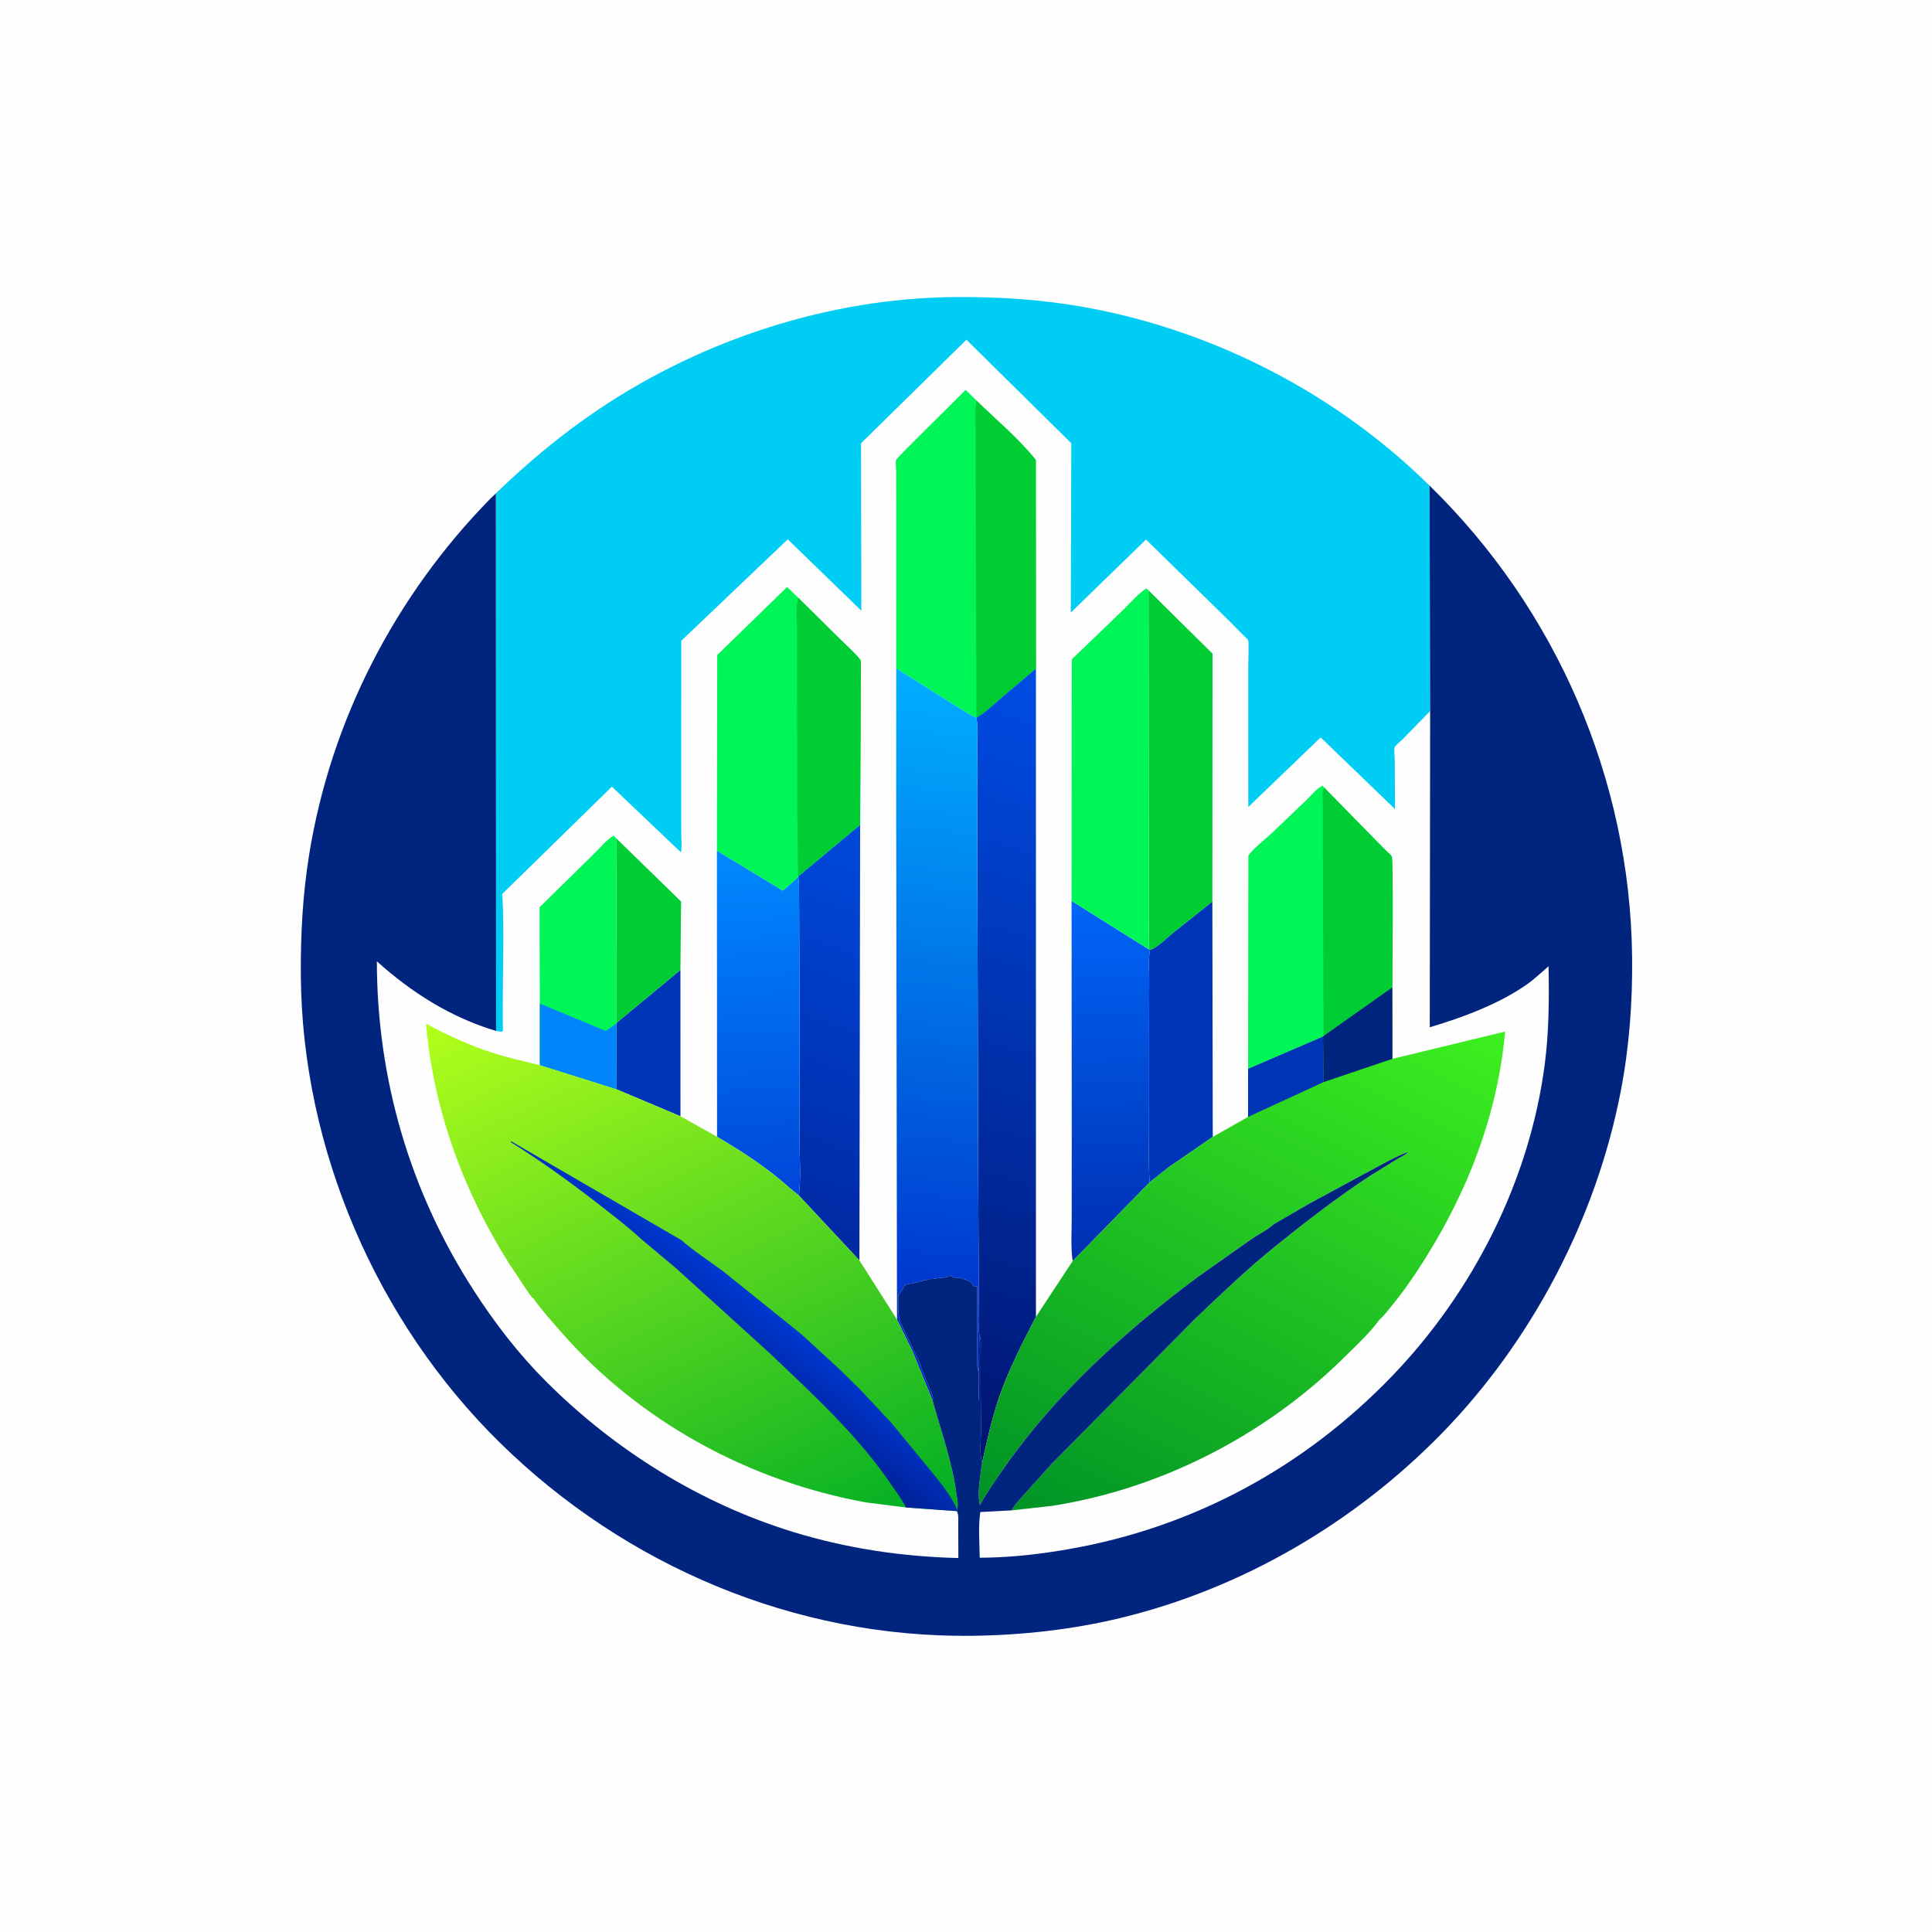
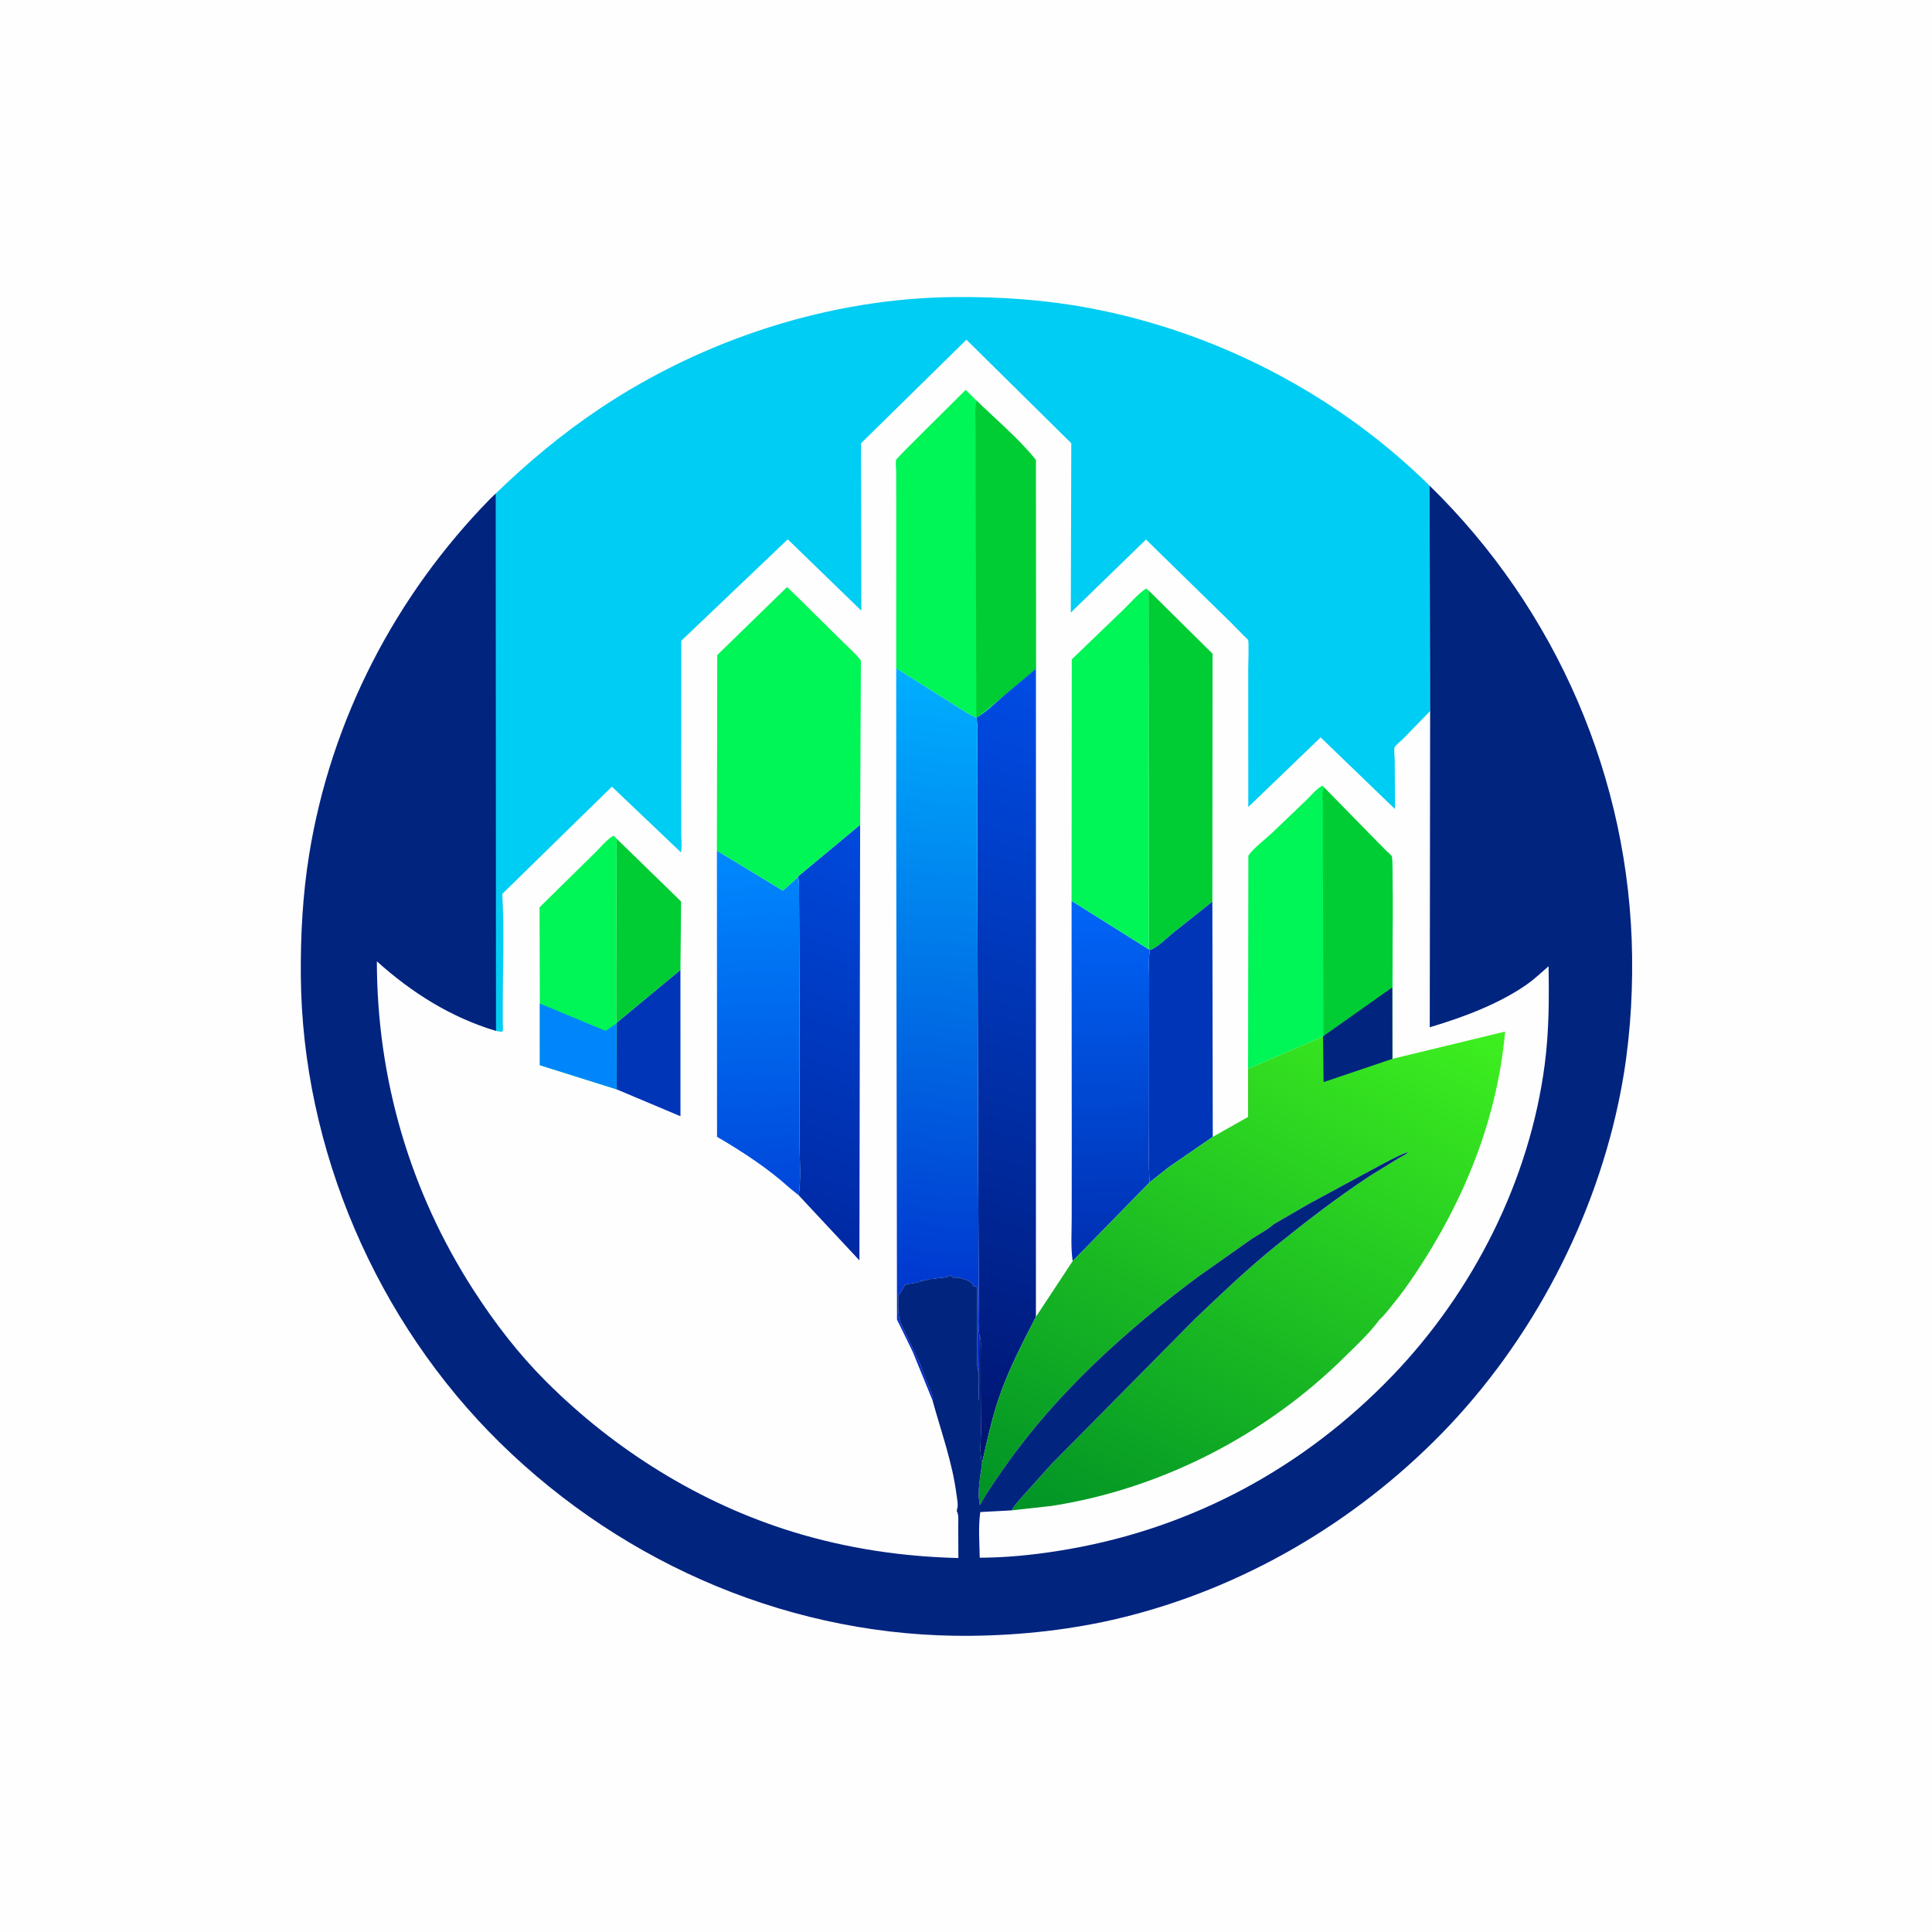
<svg xmlns="http://www.w3.org/2000/svg" version="1.1" style="display: block;" viewBox="0 0 2048 2048" width="1024" height="1024">
  <defs>
    <linearGradient id="Gradient1" gradientUnits="userSpaceOnUse" x1="818.341" y1="1297.2" x2="960.229" y2="897.17">
      <stop class="stop0" offset="0" stop-opacity="1" stop-color="rgb(0,41,163)" />
      <stop class="stop1" offset="1" stop-opacity="1" stop-color="rgb(0,73,220)" />
    </linearGradient>
    <linearGradient id="Gradient2" gradientUnits="userSpaceOnUse" x1="1179.07" y1="1330.47" x2="1174.27" y2="957.52">
      <stop class="stop0" offset="0" stop-opacity="1" stop-color="rgb(0,47,178)" />
      <stop class="stop1" offset="1" stop-opacity="1" stop-color="rgb(0,101,248)" />
    </linearGradient>
    <linearGradient id="Gradient3" gradientUnits="userSpaceOnUse" x1="815.657" y1="1264.84" x2="792.963" y2="902.995">
      <stop class="stop0" offset="0" stop-opacity="1" stop-color="rgb(0,70,218)" />
      <stop class="stop1" offset="1" stop-opacity="1" stop-color="rgb(0,137,255)" />
    </linearGradient>
    <linearGradient id="Gradient4" gradientUnits="userSpaceOnUse" x1="942.962" y1="1512.15" x2="1164.44" y2="732.441">
      <stop class="stop0" offset="0" stop-opacity="1" stop-color="rgb(0,21,113)" />
      <stop class="stop1" offset="1" stop-opacity="1" stop-color="rgb(0,76,229)" />
    </linearGradient>
    <linearGradient id="Gradient5" gradientUnits="userSpaceOnUse" x1="953.471" y1="1480.4" x2="1033.01" y2="717.551">
      <stop class="stop0" offset="0" stop-opacity="1" stop-color="rgb(0,34,199)" />
      <stop class="stop1" offset="1" stop-opacity="1" stop-color="rgb(0,175,255)" />
    </linearGradient>
    <linearGradient id="Gradient6" gradientUnits="userSpaceOnUse" x1="1159.17" y1="1655.02" x2="1472.49" y2="1032.81">
      <stop class="stop0" offset="0" stop-opacity="1" stop-color="rgb(0,146,38)" />
      <stop class="stop1" offset="1" stop-opacity="1" stop-color="rgb(62,240,31)" />
    </linearGradient>
    <linearGradient id="Gradient7" gradientUnits="userSpaceOnUse" x1="585.305" y1="1025.06" x2="876.062" y2="1661.06">
      <stop class="stop0" offset="0" stop-opacity="1" stop-color="rgb(179,255,27)" />
      <stop class="stop1" offset="1" stop-opacity="1" stop-color="rgb(0,174,37)" />
    </linearGradient>
    <linearGradient id="Gradient8" gradientUnits="userSpaceOnUse" x1="766.791" y1="1447.04" x2="813.576" y2="1385.73">
      <stop class="stop0" offset="0" stop-opacity="1" stop-color="rgb(0,33,153)" />
      <stop class="stop1" offset="1" stop-opacity="1" stop-color="rgb(0,56,209)" />
    </linearGradient>
  </defs>
  <path transform="translate(0,0)" fill="rgb(254,254,254)" d="M -0 -0 L 2048 0 L 2048 2048 L -0 2048 L -0 -0 z" />
  <path transform="translate(0,0)" fill="rgb(254,254,254)" d="M 525.643 522.992 C 560.161 489.699 596.263 459.498 636.209 432.845 C 746.11 359.519 879.73 315.985 1012.12 314.89 C 1059.6 314.498 1107.12 317.655 1153.87 326.371 C 1289.22 351.609 1417.19 418.028 1515.36 514.738 C 1649.78 645.976 1727.85 825.824 1730.1 1013.93 C 1730.67 1061.73 1727.16 1109.47 1718.12 1156.48 C 1692.24 1291.12 1624.05 1421.53 1528.18 1519.64 C 1435.91 1614.05 1317.26 1683.64 1188.69 1714.91 C 1136.95 1727.49 1083.16 1733.4 1029.96 1734.02 C 842.906 1736.18 663.353 1660.19 530.261 1529.67 C 399.225 1401.16 320.385 1218.26 318.889 1034.61 C 318.537 991.471 320.853 948.378 327.739 905.736 C 350.751 763.236 419.026 631.359 519.891 528.5 L 525.643 522.992 z" />
  <path transform="translate(0,0)" fill="rgb(0,53,184)" d="M 721.285 1028.16 L 721.331 1183.27 L 653.594 1154.73 L 653.421 1085 L 654.018 1083.88 L 721.285 1028.16 z" />
  <path transform="translate(0,0)" fill="rgb(0,204,51)" d="M 653.623 889.036 L 721.993 955.642 L 721.285 1028.16 L 654.018 1083.88 C 652.638 1079.71 653.275 1073.57 653.23 1069.1 L 653.164 1033.8 L 653.623 889.036 z" />
  <path transform="translate(0,0)" fill="rgb(0,53,184)" d="M 1218.98 1007.06 C 1227.41 1003.97 1236.69 994.303 1243.83 988.528 L 1285.16 955.655 L 1285.58 1205.12 L 1238.75 1237.39 L 1218.66 1253.33 C 1217.31 1233.61 1218.05 1213.55 1218.04 1193.78 L 1218.09 1092.6 L 1218.18 1037.56 C 1218.21 1027.82 1217.17 1016.61 1218.98 1007.06 z" />
  <path transform="translate(0,0)" fill="rgb(0,245,86)" d="M 572.231 1063.81 L 571.95 961.78 L 630.538 904.173 C 636.061 898.807 643.867 889.176 650.5 885.836 L 653.623 889.036 L 653.164 1033.8 L 653.23 1069.1 C 653.275 1073.57 652.638 1079.71 654.018 1083.88 L 653.421 1085 L 653.594 1154.73 L 572.254 1129.16 L 572.231 1063.81 z" />
  <path transform="translate(0,0)" fill="rgb(0,133,251)" d="M 572.231 1063.81 L 641.957 1092.78 L 653.421 1085 L 653.594 1154.73 L 572.254 1129.16 L 572.231 1063.81 z" />
  <path transform="translate(0,0)" fill="rgb(0,204,51)" d="M 1217.48 625.82 L 1285.35 692.924 L 1285.16 955.655 L 1243.83 988.528 C 1236.69 994.303 1227.41 1003.97 1218.98 1007.06 L 1217.85 1006.42 L 1217.48 625.82 z" />
  <path transform="translate(0,0)" fill="url(#Gradient1)" d="M 846.01 928.98 L 911.783 874.267 L 911.021 1336.07 L 846.693 1267.11 C 849.372 1248.93 847.504 1228.01 847.57 1209.56 L 847.521 1080.5 L 847.196 975.521 L 847.027 947.67 C 846.983 941.74 847.442 935.553 846.016 929.782 L 846.01 928.98 z" />
  <path transform="translate(0,0)" fill="url(#Gradient2)" d="M 1135.91 954.969 L 1217.85 1006.42 L 1218.98 1007.06 C 1217.17 1016.61 1218.21 1027.82 1218.18 1037.56 L 1218.09 1092.6 L 1218.04 1193.78 C 1218.05 1213.55 1217.31 1233.61 1218.66 1253.33 L 1137.07 1336.81 C 1134.91 1322.35 1136.04 1306.42 1136.04 1291.75 L 1136.1 1214.68 L 1135.91 954.969 z" />
  <path transform="translate(0,0)" fill="rgb(0,245,86)" d="M 1135.91 954.969 L 1136.13 698.929 L 1190.71 646.435 C 1198.29 639.076 1206.23 629.617 1215 623.777 L 1217.48 625.82 L 1217.85 1006.42 L 1135.91 954.969 z" />
  <path transform="translate(0,0)" fill="url(#Gradient3)" d="M 759.949 901.677 L 829.847 944.087 L 846.016 929.782 C 847.442 935.553 846.983 941.74 847.027 947.67 L 847.196 975.521 L 847.521 1080.5 L 847.57 1209.56 C 847.504 1228.01 849.372 1248.93 846.693 1267.11 L 837.133 1259.35 C 813.71 1238.16 787.244 1221.03 760.096 1205.04 L 759.949 901.677 z" />
  <path transform="translate(0,0)" fill="rgb(0,245,86)" d="M 1323.01 1133.02 L 1323.3 906.935 C 1329.68 898.241 1340.87 890.06 1348.88 882.5 L 1385.02 847.943 C 1389.53 843.605 1396.32 835.181 1402 832.826 L 1403.95 835.134 L 1457.48 889.822 L 1469.88 902.343 C 1471.32 903.806 1474.26 906.096 1475.26 907.786 C 1477.16 910.963 1475.95 1033.82 1475.94 1046.55 L 1403.01 1098.1 L 1402.46 1098.77 L 1323.01 1133.02 z" />
  <path transform="translate(0,0)" fill="rgb(0,204,51)" d="M 1403.95 835.134 L 1457.48 889.822 L 1469.88 902.343 C 1471.32 903.806 1474.26 906.096 1475.26 907.786 C 1477.16 910.963 1475.95 1033.82 1475.94 1046.55 L 1403.01 1098.1 L 1402.29 896.983 L 1402.34 854.325 C 1402.34 849.498 1401.39 842.646 1402.43 838.053 C 1402.76 836.608 1403.18 836.201 1403.95 835.134 z" />
  <path transform="translate(0,0)" fill="rgb(0,245,86)" d="M 759.949 901.677 L 760.302 694.399 L 834.354 622.25 L 846.291 633.789 L 891.253 678.259 C 898.332 685.311 906.632 692.305 912.607 700.281 L 911.783 874.267 L 846.01 928.98 L 846.016 929.782 L 829.847 944.087 L 759.949 901.677 z" />
-   <path transform="translate(0,0)" fill="rgb(0,204,51)" d="M 846.291 633.789 L 891.253 678.259 C 898.332 685.311 906.632 692.305 912.607 700.281 L 911.783 874.267 L 846.01 928.98 L 845.067 855.973 L 845.006 743.915 L 844.98 671.589 C 844.977 660.556 843.009 644.037 846.291 633.789 z" />
  <path transform="translate(0,0)" fill="rgb(0,245,86)" d="M 950.016 708.417 L 950.044 538.674 L 949.974 500.237 C 949.964 496.814 949.114 490.506 949.928 487.432 C 950.485 485.327 1015.52 421.747 1023.63 413.288 L 1035.28 424.771 C 1056 445.089 1079.94 464.886 1097.98 487.554 L 1098.14 708.85 L 1063.58 737.909 C 1054.55 745.737 1045.37 754.777 1035.02 760.797 C 1026.79 757.511 1018.98 751.78 1011.39 747.176 L 950.016 708.417 z" />
-   <path transform="translate(0,0)" fill="rgb(0,204,51)" d="M 1035.02 760.797 L 1034.23 510.627 L 1034.24 456.524 C 1034.23 446.577 1032.96 434.366 1035.28 424.771 C 1056 445.089 1079.94 464.886 1097.98 487.554 L 1098.14 708.85 L 1063.58 737.909 C 1054.55 745.737 1045.37 754.777 1035.02 760.797 z" />
+   <path transform="translate(0,0)" fill="rgb(0,204,51)" d="M 1035.02 760.797 L 1034.23 510.627 L 1034.24 456.524 C 1034.23 446.577 1032.96 434.366 1035.28 424.771 C 1056 445.089 1079.94 464.886 1097.98 487.554 L 1098.14 708.85 L 1063.58 737.909 z" />
  <path transform="translate(0,0)" fill="url(#Gradient4)" d="M 1035.02 760.797 C 1045.37 754.777 1054.55 745.737 1063.58 737.909 L 1098.14 708.85 L 1098.12 1395.89 C 1083.91 1423.54 1069.54 1451.1 1059.34 1480.56 C 1051.43 1503.42 1046.39 1526.89 1041.1 1550.44 C 1038.21 1540.99 1039.78 1527.58 1039.83 1517.53 L 1039.52 1463.76 L 1039.58 1433.3 C 1039.57 1427.21 1040.41 1420.5 1038.06 1414.8 C 1037.31 1410.73 1037.91 1405.15 1037.86 1400.91 L 1037.55 1370.75 L 1036.91 1244.07 L 1035.81 833.734 C 1036.64 820.328 1035.93 806.39 1035.92 792.927 C 1035.92 782.568 1036.98 770.899 1035.02 760.797 z" />
  <path transform="translate(0,0)" fill="url(#Gradient5)" d="M 950.016 708.417 L 1011.39 747.176 C 1018.98 751.78 1026.79 757.511 1035.02 760.797 C 1036.98 770.899 1035.92 782.568 1035.92 792.927 C 1035.93 806.39 1036.64 820.328 1035.81 833.734 L 1036.91 1244.07 L 1037.55 1370.75 L 1037.86 1400.91 C 1037.91 1405.15 1037.31 1410.73 1038.06 1414.8 L 1037.68 1461.65 C 1037.65 1469.19 1038.3 1477.5 1037.25 1484.94 C 1036.88 1477.96 1038.61 1452.92 1036 1449 L 1036 1364.5 C 1034.32 1363.56 1034 1363.3 1032 1363.34 L 1031.29 1361.98 C 1028.87 1357.91 1024.3 1356.58 1020 1355.45 L 1018.15 1354.92 C 1015.53 1354.22 1012.74 1354.3 1010.04 1354.26 L 1008.04 1351.79 C 1002.42 1355.23 997.312 1354.1 991.002 1355.47 C 989.01 1355.9 987.031 1355.92 985.01 1355.81 L 983.359 1356.7 L 980.349 1356.88 C 978.868 1357.04 979.085 1357.14 977.7 1358.01 L 976.276 1357.82 L 974.7 1359.05 L 973.139 1359.14 L 971.339 1359.59 C 969.184 1360.09 966.999 1360.57 964.798 1360.79 C 962.87 1360.98 961.007 1361.62 959.152 1362.16 L 958.764 1363.12 C 957.633 1365.49 955.676 1368.03 954.336 1370.38 L 952.21 1373.12 C 952.195 1382.51 951.416 1391.58 954.187 1400.55 L 954.524 1402.05 L 974.991 1444.88 C 975.934 1446.71 975.334 1445.55 976.114 1448.02 C 978.809 1456.56 982.708 1465.14 986 1473.5 C 987.186 1476.51 989.911 1481.13 988.66 1484.2 L 988.458 1484.23 L 967.49 1432.82 L 950.862 1398.82 L 950.018 873.103 L 950.016 708.417 z" />
  <path transform="translate(0,0)" fill="url(#Gradient6)" d="M 1403.01 1098.1 L 1475.94 1046.55 L 1476.03 1122.42 L 1595.49 1093.5 C 1587.2 1186.24 1552.24 1272.23 1500.93 1349.3 C 1492.9 1361.36 1484.42 1373.14 1475.2 1384.32 C 1471.19 1389.17 1467 1394.83 1462.25 1398.95 C 1451.72 1413.42 1437.12 1426.82 1424.35 1439.41 C 1341.22 1521.42 1230.92 1578.18 1115.39 1596.26 L 1072.53 1601.04 C 1074.92 1595.84 1079.62 1591.23 1083.32 1586.83 L 1114.98 1551.62 L 1266.1 1398.7 C 1294.26 1371.88 1322.24 1344.99 1352.56 1320.58 C 1384.74 1294.61 1417.59 1269.26 1452.17 1246.53 L 1482.55 1227.78 C 1485.23 1226.17 1491.2 1223.61 1492.5 1221.15 C 1479.01 1226.13 1466.12 1233.78 1453.39 1240.45 L 1387.26 1276.23 L 1350.15 1297.72 L 1349.19 1298.58 C 1342.74 1304.25 1333.56 1308.72 1326.39 1313.63 L 1269.97 1353.41 C 1193.92 1409.9 1120.04 1476.71 1065.46 1554.51 C 1056.15 1567.8 1046.5 1581.25 1038.76 1595.53 C 1035.54 1581.26 1039.41 1564.67 1041.1 1550.44 C 1046.39 1526.89 1051.43 1503.42 1059.34 1480.56 C 1069.54 1451.1 1083.91 1423.54 1098.12 1395.89 L 1137.07 1336.81 L 1218.66 1253.33 L 1238.75 1237.39 L 1285.58 1205.12 L 1322.99 1183.98 L 1323.01 1133.02 L 1402.46 1098.77 L 1403.01 1098.1 z" />
-   <path transform="translate(0,0)" fill="rgb(0,53,184)" d="M 1402.46 1098.77 L 1403.08 1147.06 L 1322.99 1183.98 L 1323.01 1133.02 L 1402.46 1098.77 z" />
  <path transform="translate(0,0)" fill="rgb(1,36,127)" d="M 1403.01 1098.1 L 1475.94 1046.55 L 1476.03 1122.42 L 1403.08 1147.06 L 1402.46 1098.77 L 1403.01 1098.1 z" />
-   <path transform="translate(0,0)" fill="url(#Gradient7)" d="M 565.497 1376.4 L 564.735 1375.93 C 562.104 1373.6 559.578 1369.1 557.5 1366.21 L 539.465 1339.13 C 491.04 1262.18 459.379 1176.07 451.629 1085.16 C 473.688 1097.13 496.873 1107.74 520.74 1115.57 C 537.526 1121.08 555.089 1124.96 572.254 1129.16 L 653.594 1154.73 L 721.331 1183.27 L 760.096 1205.04 C 787.244 1221.03 813.71 1238.16 837.133 1259.35 L 846.693 1267.11 L 911.021 1336.07 L 950.862 1398.82 L 967.49 1432.82 L 988.458 1484.23 C 997.64 1517.71 1009.52 1549.82 1013.96 1584.5 C 1014.57 1589.24 1016.12 1595.65 1014.43 1600.2 L 1014.25 1601.84 L 960.241 1597.97 L 917.857 1592.6 C 794.18 1570.14 677.645 1506.97 594.778 1411.91 C 584.798 1400.46 574.159 1388.9 565.497 1376.4 z" />
-   <path transform="translate(0,0)" fill="url(#Gradient8)" d="M 678.884 1312.71 C 664.332 1299.34 648.411 1287.25 632.816 1275.13 C 603.176 1252.11 572.951 1230.43 541.13 1210.5 L 542 1209.89 L 722.023 1314.44 C 735.771 1326.47 751.932 1336.7 766.597 1347.67 L 849.355 1414.21 L 888.938 1450.54 L 903.734 1464.98 C 904.712 1465.94 907.05 1468.85 908.286 1469.27 L 944.298 1507.63 L 993.094 1566.91 C 1000.89 1577.35 1009.66 1587.98 1014.43 1600.2 L 1014.25 1601.84 L 960.241 1597.97 C 956.838 1590.33 951.038 1583 946.374 1576.05 C 910.18 1522.12 862.084 1478.47 815.437 1433.95 L 717.436 1345.09 L 678.884 1312.71 z" />
  <path transform="translate(0,0)" fill="rgb(0,205,243)" d="M 525.643 522.992 C 560.161 489.699 596.263 459.498 636.209 432.845 C 746.11 359.519 879.73 315.985 1012.12 314.89 C 1059.6 314.498 1107.12 317.655 1153.87 326.371 C 1289.22 351.609 1417.19 418.028 1515.36 514.738 L 1516.01 753.719 L 1486.89 783.625 C 1485.11 785.423 1479.02 790.306 1478.39 792.086 C 1477.45 794.741 1478.46 802.726 1478.48 805.877 L 1478.76 857.648 L 1399.94 781.669 L 1323.24 855.464 L 1323.16 710.077 C 1323.16 706.363 1323.96 680.145 1323.14 678.668 C 1322.26 677.097 1319.45 674.845 1318.14 673.493 L 1304.46 659.606 L 1214.81 571.918 L 1135.1 649.361 L 1135.61 469.863 L 1024.47 360.115 L 912.704 469.896 L 913.059 647.35 L 835.049 571.698 L 722.203 679.23 L 722.12 842.675 L 722.184 884.589 C 722.191 890.559 723.088 897.78 721.844 903.544 L 648.619 833.876 L 532.468 947.552 C 534.573 985.764 532.936 1024.97 532.972 1063.27 L 532.992 1085.53 C 532.993 1087.23 533.489 1091.16 532.997 1092.5 C 532.808 1093.01 532.332 1093.37 532 1093.81 L 525.85 1092.86 L 525.643 522.992 z" />
  <path transform="translate(0,0)" fill="rgb(1,36,127)" d="M 1515.36 514.738 C 1649.78 645.976 1727.85 825.824 1730.1 1013.93 C 1730.67 1061.73 1727.16 1109.47 1718.12 1156.48 C 1692.24 1291.12 1624.05 1421.53 1528.18 1519.64 C 1435.91 1614.05 1317.26 1683.64 1188.69 1714.91 C 1136.95 1727.49 1083.16 1733.4 1029.96 1734.02 C 842.906 1736.18 663.353 1660.19 530.261 1529.67 C 399.225 1401.16 320.385 1218.26 318.889 1034.61 C 318.537 991.471 320.853 948.378 327.739 905.736 C 350.751 763.236 419.026 631.359 519.891 528.5 L 525.643 522.992 L 525.85 1092.86 C 478.029 1078.52 436.403 1052.31 399.488 1019.01 C 399.632 1143.65 434.573 1263.28 502.252 1368.05 C 524.667 1402.75 549.828 1435.42 579.099 1464.66 C 651.822 1537.31 742.526 1593.85 841 1624 C 898.161 1641.5 956.271 1650.1 1015.9 1651.58 L 1015.79 1616.83 C 1015.76 1612.33 1016.52 1605.78 1014.25 1601.84 L 1014.43 1600.2 C 1016.12 1595.65 1014.57 1589.24 1013.96 1584.5 C 1009.52 1549.82 997.64 1517.71 988.458 1484.23 L 988.66 1484.2 C 989.911 1481.13 987.186 1476.51 986 1473.5 C 982.708 1465.14 978.809 1456.56 976.114 1448.02 C 975.334 1445.55 975.934 1446.71 974.991 1444.88 L 954.524 1402.05 L 954.187 1400.55 C 951.416 1391.58 952.195 1382.51 952.21 1373.12 L 954.336 1370.38 C 955.676 1368.03 957.633 1365.49 958.764 1363.12 L 959.152 1362.16 C 961.007 1361.62 962.87 1360.98 964.798 1360.79 C 966.999 1360.57 969.184 1360.09 971.339 1359.59 L 973.139 1359.14 L 974.7 1359.05 L 976.276 1357.82 L 977.7 1358.01 C 979.085 1357.14 978.868 1357.04 980.349 1356.88 L 983.359 1356.7 L 985.01 1355.81 C 987.031 1355.92 989.01 1355.9 991.002 1355.47 C 997.312 1354.1 1002.42 1355.23 1008.04 1351.79 L 1010.04 1354.26 C 1012.74 1354.3 1015.53 1354.22 1018.15 1354.92 L 1020 1355.45 C 1024.3 1356.58 1028.87 1357.91 1031.29 1361.98 L 1032 1363.34 C 1034 1363.3 1034.32 1363.56 1036 1364.5 L 1036 1449 C 1038.61 1452.92 1036.88 1477.96 1037.25 1484.94 C 1038.3 1477.5 1037.65 1469.19 1037.68 1461.65 L 1038.06 1414.8 C 1040.41 1420.5 1039.57 1427.21 1039.58 1433.3 L 1039.52 1463.76 L 1039.83 1517.53 C 1039.78 1527.58 1038.21 1540.99 1041.1 1550.44 C 1039.41 1564.67 1035.54 1581.26 1038.76 1595.53 C 1046.5 1581.25 1056.15 1567.8 1065.46 1554.51 C 1120.04 1476.71 1193.92 1409.9 1269.97 1353.41 L 1326.39 1313.63 C 1333.56 1308.72 1342.74 1304.25 1349.19 1298.58 L 1350.15 1297.72 L 1387.26 1276.23 L 1453.39 1240.45 C 1466.12 1233.78 1479.01 1226.13 1492.5 1221.15 C 1491.2 1223.61 1485.23 1226.17 1482.55 1227.78 L 1452.17 1246.53 C 1417.59 1269.26 1384.74 1294.61 1352.56 1320.58 C 1322.24 1344.99 1294.26 1371.88 1266.1 1398.7 L 1114.98 1551.62 L 1083.32 1586.83 C 1079.62 1591.23 1074.92 1595.84 1072.53 1601.04 L 1039.15 1602.84 C 1036.91 1618.15 1038.27 1635.7 1038.57 1651.24 L 1046.53 1651.14 C 1075.26 1650.58 1104.7 1647.08 1133 1642.13 C 1265.27 1619.03 1382.67 1555.29 1475.67 1458.69 C 1561.57 1369.48 1621.55 1251.21 1637.52 1128 C 1641.99 1093.47 1642.17 1059.03 1641.54 1024.29 C 1634.02 1030.72 1626.85 1037.67 1618.75 1043.38 C 1588.95 1064.34 1550.44 1078.62 1515.6 1088.95 L 1516.01 753.719 L 1515.36 514.738 z" />
</svg>